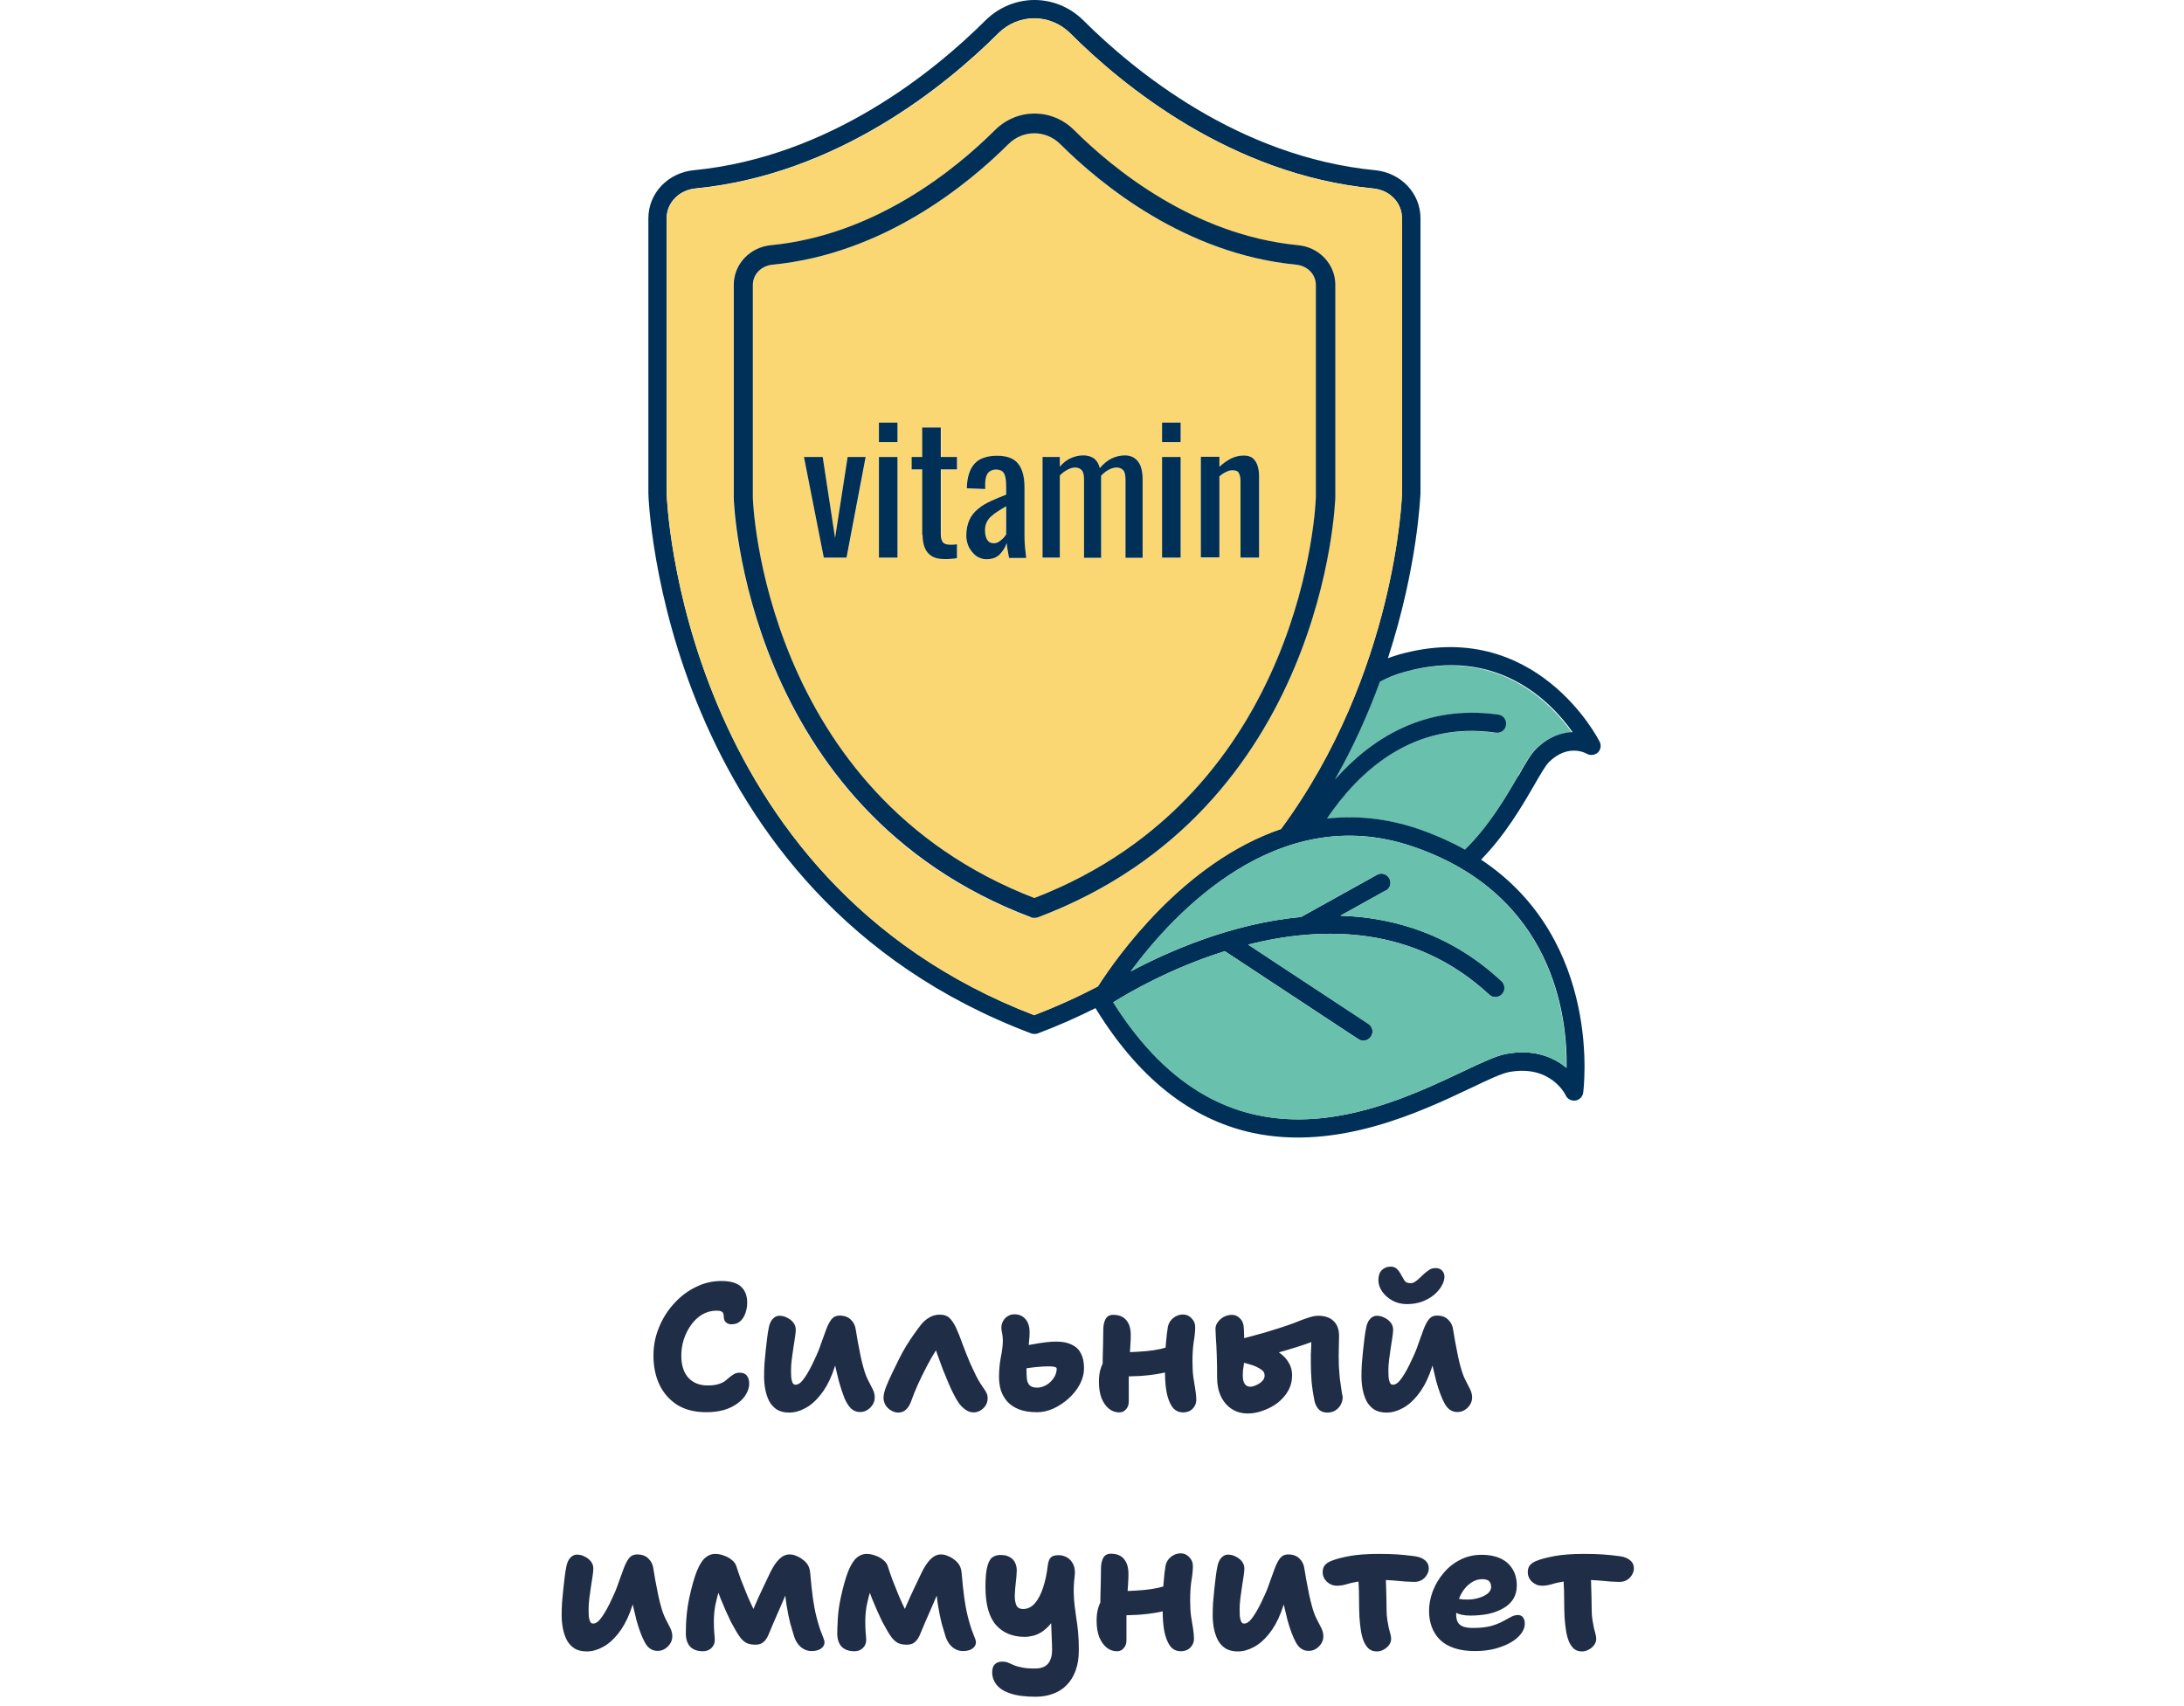
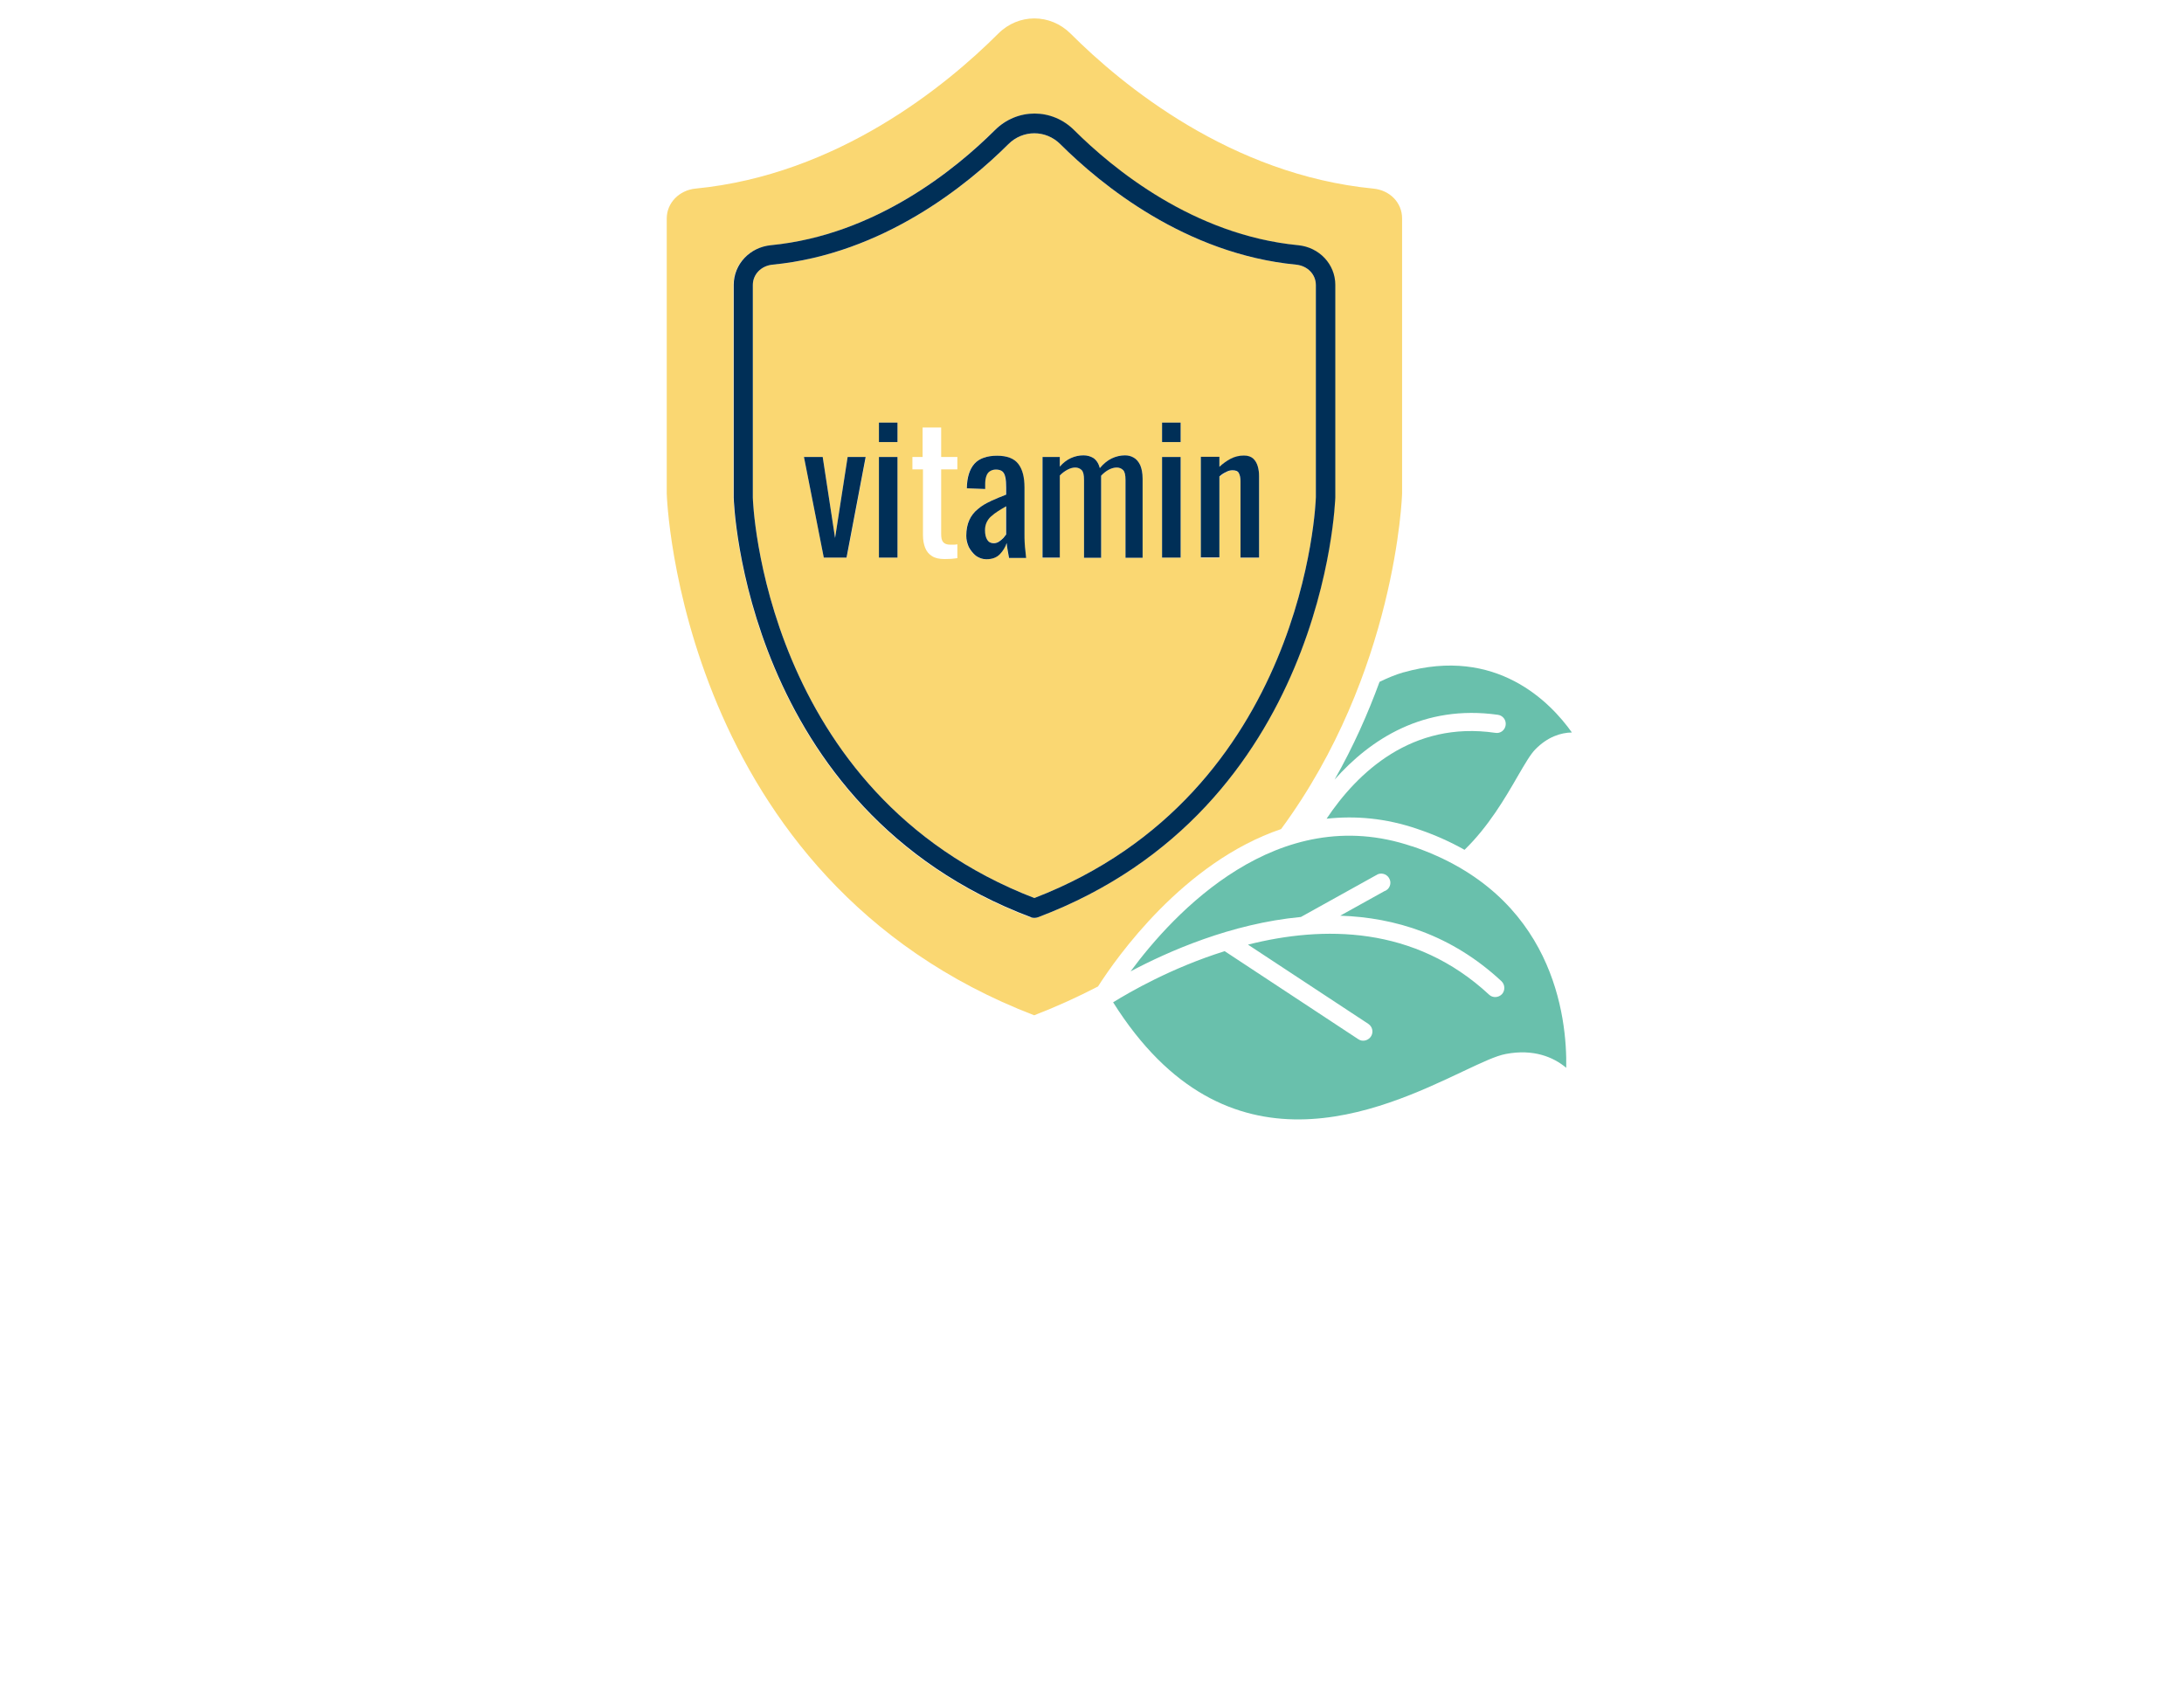
<svg xmlns="http://www.w3.org/2000/svg" width="192" height="150" viewBox="0 0 192 150" fill="none">
-   <path d="M62.087 124.16C61.084 124.16 60.236 123.947 59.543 123.52C58.86 123.083 58.337 122.491 57.975 121.744C57.623 120.997 57.447 120.144 57.447 119.184C57.447 118.32 57.607 117.499 57.927 116.72C58.247 115.931 58.684 115.232 59.239 114.624C59.793 114.005 60.428 113.52 61.143 113.168C61.857 112.805 62.615 112.624 63.415 112.624C64.225 112.624 64.807 112.795 65.159 113.136C65.511 113.467 65.687 113.931 65.687 114.528C65.687 114.859 65.633 115.168 65.527 115.456C65.431 115.744 65.281 115.979 65.079 116.16C64.876 116.341 64.62 116.432 64.311 116.432C64.161 116.432 64.033 116.4 63.927 116.336C63.82 116.272 63.74 116.187 63.687 116.08C63.644 115.963 63.623 115.84 63.623 115.712C63.623 115.605 63.607 115.52 63.575 115.456C63.543 115.381 63.484 115.328 63.399 115.296C63.313 115.253 63.18 115.232 62.999 115.232C62.54 115.232 62.119 115.344 61.735 115.568C61.361 115.792 61.036 116.096 60.759 116.48C60.492 116.853 60.279 117.275 60.119 117.744C59.969 118.213 59.895 118.693 59.895 119.184C59.895 120.027 60.103 120.677 60.519 121.136C60.935 121.584 61.5 121.808 62.215 121.808C62.588 121.808 62.897 121.771 63.143 121.696C63.388 121.621 63.585 121.531 63.735 121.424C63.884 121.307 64.017 121.195 64.135 121.088C64.263 120.981 64.391 120.891 64.519 120.816C64.657 120.731 64.823 120.688 65.015 120.688C65.313 120.688 65.527 120.773 65.655 120.944C65.793 121.115 65.863 121.349 65.863 121.648C65.863 121.947 65.777 122.245 65.607 122.544C65.447 122.843 65.201 123.115 64.871 123.36C64.551 123.605 64.156 123.803 63.687 123.952C63.217 124.091 62.684 124.16 62.087 124.16ZM69.38 124.192C68.954 124.192 68.596 124.107 68.308 123.936C68.031 123.755 67.807 123.515 67.636 123.216C67.476 122.907 67.359 122.565 67.284 122.192C67.21 121.808 67.172 121.413 67.172 121.008C67.172 120.677 67.183 120.315 67.204 119.92C67.236 119.515 67.274 119.115 67.316 118.72C67.359 118.325 67.402 117.957 67.444 117.616C67.487 117.275 67.53 117.003 67.572 116.8C67.636 116.427 67.754 116.149 67.924 115.968C68.095 115.776 68.292 115.68 68.516 115.68C68.762 115.68 68.991 115.739 69.204 115.856C69.428 115.963 69.61 116.107 69.748 116.288C69.887 116.469 69.956 116.672 69.956 116.896C69.956 117.056 69.935 117.28 69.892 117.568C69.85 117.845 69.802 118.155 69.748 118.496C69.695 118.827 69.647 119.168 69.604 119.52C69.562 119.861 69.54 120.192 69.54 120.512C69.54 120.704 69.546 120.896 69.556 121.088C69.578 121.269 69.615 121.424 69.668 121.552C69.722 121.68 69.812 121.744 69.94 121.744C70.196 121.744 70.463 121.536 70.74 121.12C71.028 120.704 71.316 120.176 71.604 119.536C71.839 119.056 72.031 118.587 72.18 118.128C72.34 117.669 72.49 117.259 72.628 116.896C72.767 116.523 72.922 116.224 73.092 116C73.274 115.776 73.508 115.664 73.796 115.664C74.234 115.664 74.57 115.787 74.804 116.032C75.05 116.267 75.194 116.565 75.236 116.928C75.29 117.205 75.348 117.552 75.412 117.968C75.487 118.384 75.567 118.795 75.652 119.2C75.738 119.595 75.812 119.904 75.876 120.128C76.004 120.619 76.148 121.019 76.308 121.328C76.468 121.637 76.607 121.909 76.724 122.144C76.842 122.379 76.9 122.619 76.9 122.864C76.9 123.088 76.842 123.296 76.724 123.488C76.607 123.68 76.447 123.84 76.244 123.968C76.052 124.085 75.839 124.144 75.604 124.144C75.295 124.144 75.028 124.037 74.804 123.824C74.591 123.611 74.399 123.301 74.228 122.896C74.068 122.491 73.908 122.005 73.748 121.44C73.652 121.045 73.556 120.645 73.46 120.24C73.375 119.835 73.295 119.435 73.22 119.04C73.156 118.645 73.098 118.277 73.044 117.936L74.18 117.76C74.127 117.92 74.052 118.149 73.956 118.448C73.871 118.747 73.759 119.093 73.62 119.488C73.482 119.883 73.332 120.309 73.172 120.768C72.884 121.515 72.532 122.144 72.116 122.656C71.711 123.168 71.268 123.552 70.788 123.808C70.319 124.064 69.85 124.192 69.38 124.192ZM78.969 124.192C78.745 124.192 78.532 124.128 78.329 124C78.127 123.883 77.967 123.728 77.849 123.536C77.732 123.333 77.673 123.12 77.673 122.896C77.673 122.651 77.743 122.341 77.881 121.968C78.031 121.584 78.212 121.173 78.425 120.736C78.639 120.288 78.852 119.851 79.065 119.424C79.247 119.061 79.444 118.704 79.657 118.352C79.881 117.989 80.105 117.648 80.329 117.328C80.564 116.997 80.777 116.709 80.969 116.464C81.172 116.208 81.412 116 81.689 115.84C81.967 115.669 82.276 115.584 82.617 115.584C82.98 115.584 83.257 115.675 83.449 115.856C83.652 116.037 83.849 116.325 84.041 116.72C84.233 117.136 84.431 117.632 84.633 118.208C84.847 118.773 85.065 119.323 85.289 119.856C85.492 120.304 85.663 120.667 85.801 120.944C85.94 121.211 86.063 121.429 86.169 121.6C86.276 121.76 86.372 121.904 86.457 122.032C86.585 122.203 86.676 122.352 86.729 122.48C86.793 122.597 86.825 122.752 86.825 122.944C86.825 123.168 86.767 123.376 86.649 123.568C86.532 123.749 86.383 123.893 86.201 124C86.02 124.117 85.817 124.176 85.593 124.176C85.359 124.176 85.135 124.107 84.921 123.968C84.708 123.829 84.511 123.643 84.329 123.408C84.159 123.173 84.004 122.912 83.865 122.624C83.737 122.389 83.588 122.075 83.417 121.68C83.247 121.275 83.071 120.848 82.889 120.4C82.719 119.941 82.559 119.504 82.409 119.088C82.26 118.672 82.148 118.331 82.073 118.064L82.841 117.952C82.681 118.133 82.479 118.416 82.233 118.8C81.988 119.184 81.732 119.632 81.465 120.144C81.199 120.656 80.943 121.179 80.697 121.712C80.463 122.235 80.265 122.725 80.105 123.184C79.988 123.515 79.833 123.765 79.641 123.936C79.46 124.107 79.236 124.192 78.969 124.192ZM91.169 124.16C90.529 124.16 89.996 124.075 89.569 123.904C89.143 123.733 88.801 123.504 88.545 123.216C88.289 122.917 88.103 122.587 87.985 122.224C87.879 121.851 87.825 121.461 87.825 121.056C87.825 120.469 87.879 119.893 87.985 119.328C88.103 118.763 88.161 118.272 88.161 117.856C88.161 117.6 88.14 117.387 88.097 117.216C88.055 117.035 88.033 116.875 88.033 116.736C88.033 116.523 88.081 116.331 88.177 116.16C88.273 115.979 88.407 115.835 88.577 115.728C88.748 115.611 88.951 115.552 89.185 115.552C89.58 115.552 89.9 115.691 90.145 115.968C90.391 116.245 90.513 116.635 90.513 117.136C90.513 117.381 90.497 117.653 90.465 117.952C90.444 118.251 90.412 118.555 90.369 118.864C90.337 119.173 90.305 119.467 90.273 119.744C90.252 120.011 90.241 120.251 90.241 120.464C90.241 120.709 90.252 120.955 90.273 121.2C90.295 121.435 90.369 121.627 90.497 121.776C90.636 121.925 90.865 122 91.185 122C91.377 122 91.575 121.957 91.777 121.872C91.98 121.787 92.161 121.669 92.321 121.52C92.492 121.36 92.631 121.179 92.737 120.976C92.844 120.773 92.897 120.555 92.897 120.32C92.897 120.256 92.833 120.208 92.705 120.176C92.577 120.144 92.401 120.128 92.177 120.128C91.9 120.128 91.591 120.144 91.249 120.176C90.908 120.208 90.593 120.245 90.305 120.288C90.017 120.331 89.793 120.357 89.633 120.368C89.431 120.368 89.228 120.341 89.025 120.288C88.833 120.235 88.673 120.139 88.545 120C88.428 119.861 88.369 119.68 88.369 119.456C88.369 119.157 88.455 118.955 88.625 118.848C88.796 118.731 89.025 118.624 89.313 118.528C89.463 118.475 89.676 118.416 89.953 118.352C90.231 118.288 90.54 118.229 90.881 118.176C91.223 118.112 91.564 118.059 91.905 118.016C92.257 117.973 92.577 117.952 92.865 117.952C93.409 117.952 93.863 118.043 94.225 118.224C94.588 118.395 94.855 118.651 95.025 118.992C95.207 119.333 95.297 119.76 95.297 120.272C95.297 120.763 95.175 121.243 94.929 121.712C94.684 122.171 94.353 122.587 93.937 122.96C93.532 123.323 93.089 123.616 92.609 123.84C92.129 124.053 91.649 124.16 91.169 124.16ZM98.4 124.176C98.048 124.176 97.739 124.064 97.472 123.84C97.205 123.616 96.992 123.307 96.832 122.912C96.683 122.507 96.608 122.032 96.608 121.488C96.608 121.051 96.656 120.677 96.752 120.368C96.848 120.048 96.971 119.792 97.12 119.6C97.269 119.397 97.413 119.243 97.552 119.136C97.659 119.051 97.787 118.992 97.936 118.96C98.085 118.917 98.245 118.896 98.416 118.896C99.195 118.896 100 118.859 100.832 118.784C101.664 118.709 102.421 118.539 103.104 118.272L103.856 120.192C103.323 120.427 102.741 120.608 102.112 120.736C101.493 120.853 100.853 120.933 100.192 120.976C99.541 121.008 98.907 121.024 98.288 121.024L96.928 120.592C96.939 120.176 96.944 119.755 96.944 119.328C96.955 118.891 96.965 118.469 96.976 118.064C96.987 117.648 96.992 117.259 96.992 116.896C96.992 116.544 97.056 116.24 97.184 115.984C97.323 115.728 97.547 115.6 97.856 115.6C98.379 115.6 98.768 115.76 99.024 116.08C99.28 116.389 99.408 116.821 99.408 117.376C99.408 117.632 99.397 117.92 99.376 118.24C99.355 118.549 99.333 118.869 99.312 119.2C99.301 119.531 99.285 119.845 99.264 120.144C99.243 120.432 99.232 120.677 99.232 120.88C99.232 121.253 99.232 121.627 99.232 122C99.232 122.363 99.232 122.773 99.232 123.232C99.232 123.499 99.152 123.723 98.992 123.904C98.843 124.085 98.645 124.176 98.4 124.176ZM104.016 124.176C103.611 124.176 103.291 124.016 103.056 123.696C102.832 123.376 102.667 122.949 102.56 122.416C102.464 121.883 102.416 121.291 102.416 120.64C102.416 119.616 102.443 118.784 102.496 118.144C102.549 117.504 102.608 117.003 102.672 116.64C102.736 116.331 102.896 116.075 103.152 115.872C103.408 115.669 103.691 115.568 104 115.568C104.299 115.568 104.549 115.68 104.752 115.904C104.965 116.117 105.072 116.368 105.072 116.656C105.072 117.04 105.029 117.477 104.944 117.968C104.869 118.448 104.832 119.029 104.832 119.712C104.832 120.235 104.859 120.699 104.912 121.104C104.976 121.509 105.035 121.872 105.088 122.192C105.141 122.501 105.168 122.8 105.168 123.088C105.168 123.376 105.061 123.632 104.848 123.856C104.635 124.069 104.357 124.176 104.016 124.176ZM109.703 124.272C109.159 124.272 108.685 124.139 108.279 123.872C107.874 123.605 107.559 123.237 107.335 122.768C107.111 122.288 106.999 121.744 106.999 121.136C106.999 120.4 106.989 119.728 106.967 119.12C106.946 118.501 106.919 117.989 106.887 117.584C106.866 117.168 106.855 116.912 106.855 116.816C106.855 116.613 106.925 116.421 107.063 116.24C107.202 116.048 107.378 115.893 107.591 115.776C107.815 115.659 108.055 115.6 108.311 115.6C108.578 115.6 108.813 115.707 109.015 115.92C109.229 116.123 109.341 116.427 109.351 116.832C109.373 117.163 109.378 117.589 109.367 118.112C109.367 118.635 109.367 119.195 109.367 119.792C109.367 119.845 109.357 119.936 109.335 120.064C109.314 120.192 109.293 120.336 109.271 120.496C109.261 120.645 109.255 120.795 109.255 120.944C109.255 121.264 109.314 121.509 109.431 121.68C109.549 121.84 109.709 121.92 109.911 121.92C110.029 121.92 110.157 121.893 110.295 121.84C110.445 121.787 110.583 121.717 110.711 121.632C110.85 121.547 110.962 121.445 111.047 121.328C111.133 121.2 111.175 121.072 111.175 120.944C111.175 120.741 111.101 120.581 110.951 120.464C110.802 120.347 110.621 120.24 110.407 120.144C110.301 120.091 110.119 120.027 109.863 119.952C109.607 119.877 109.351 119.808 109.095 119.744C108.85 119.68 108.669 119.637 108.551 119.616L108.599 117.84C108.973 117.744 109.378 117.643 109.815 117.536C110.253 117.419 110.701 117.296 111.159 117.168C111.629 117.029 112.077 116.891 112.503 116.752C113.005 116.592 113.463 116.432 113.879 116.272C114.295 116.101 114.669 115.963 114.999 115.856C115.341 115.739 115.634 115.68 115.879 115.68C116.466 115.68 116.919 115.835 117.239 116.144C117.559 116.453 117.719 116.885 117.719 117.44C117.719 117.685 117.714 117.952 117.703 118.24C117.693 118.528 117.687 118.843 117.687 119.184C117.687 119.461 117.693 119.771 117.703 120.112C117.725 120.453 117.751 120.805 117.783 121.168C117.826 121.52 117.874 121.861 117.927 122.192C117.949 122.341 117.97 122.475 117.991 122.592C118.023 122.699 118.039 122.784 118.039 122.848C118.039 123.072 117.981 123.291 117.863 123.504C117.757 123.707 117.602 123.872 117.399 124C117.197 124.128 116.962 124.192 116.695 124.192C116.365 124.192 116.109 124.096 115.927 123.904C115.757 123.712 115.639 123.488 115.575 123.232C115.447 122.613 115.357 122.021 115.303 121.456C115.261 120.88 115.239 120.336 115.239 119.824C115.239 119.589 115.239 119.349 115.239 119.104C115.25 118.859 115.261 118.624 115.271 118.4C115.282 118.176 115.287 117.979 115.287 117.808C115.298 117.627 115.303 117.488 115.303 117.392L115.847 117.744C115.698 117.829 115.447 117.936 115.095 118.064C114.743 118.192 114.327 118.331 113.847 118.48C113.378 118.629 112.871 118.779 112.327 118.928C111.783 119.067 111.239 119.195 110.695 119.312C110.162 119.429 109.661 119.52 109.191 119.584L109.255 118.128C109.362 118.107 109.495 118.091 109.655 118.08C109.815 118.069 110.013 118.064 110.247 118.064C110.375 118.064 110.573 118.101 110.839 118.176C111.106 118.24 111.394 118.341 111.703 118.48C112.013 118.619 112.311 118.8 112.599 119.024C112.887 119.237 113.122 119.504 113.303 119.824C113.495 120.144 113.591 120.507 113.591 120.912C113.591 121.413 113.474 121.872 113.239 122.288C113.005 122.693 112.695 123.045 112.311 123.344C111.927 123.632 111.506 123.856 111.047 124.016C110.589 124.187 110.141 124.272 109.703 124.272ZM123.688 114.656C123.208 114.656 122.776 114.549 122.392 114.336C122.019 114.123 121.72 113.856 121.496 113.536C121.283 113.205 121.176 112.88 121.176 112.56C121.176 112.165 121.277 111.867 121.48 111.664C121.693 111.461 121.955 111.36 122.264 111.36C122.477 111.36 122.653 111.424 122.792 111.552C122.931 111.68 123.059 111.856 123.176 112.08C123.272 112.251 123.368 112.416 123.464 112.576C123.56 112.736 123.741 112.816 124.008 112.816C124.147 112.816 124.269 112.779 124.376 112.704C124.493 112.629 124.611 112.539 124.728 112.432C124.845 112.315 124.957 112.208 125.064 112.112C125.245 111.941 125.421 111.797 125.592 111.68C125.763 111.552 125.965 111.488 126.2 111.488C126.456 111.488 126.648 111.563 126.776 111.712C126.915 111.851 126.984 112.032 126.984 112.256C126.984 112.501 126.904 112.763 126.744 113.04C126.595 113.317 126.376 113.579 126.088 113.824C125.8 114.069 125.448 114.272 125.032 114.432C124.627 114.581 124.179 114.656 123.688 114.656ZM121.896 124.192C121.469 124.192 121.112 124.107 120.824 123.936C120.547 123.755 120.323 123.515 120.152 123.216C119.992 122.907 119.875 122.565 119.8 122.192C119.725 121.808 119.688 121.413 119.688 121.008C119.688 120.677 119.699 120.315 119.72 119.92C119.752 119.515 119.789 119.115 119.832 118.72C119.875 118.325 119.917 117.957 119.96 117.616C120.003 117.275 120.045 117.003 120.088 116.8C120.152 116.427 120.269 116.149 120.44 115.968C120.611 115.776 120.808 115.68 121.032 115.68C121.277 115.68 121.507 115.739 121.72 115.856C121.944 115.963 122.125 116.107 122.264 116.288C122.403 116.469 122.472 116.672 122.472 116.896C122.472 117.056 122.451 117.28 122.408 117.568C122.365 117.845 122.317 118.155 122.264 118.496C122.211 118.827 122.163 119.168 122.12 119.52C122.077 119.861 122.056 120.192 122.056 120.512C122.056 120.704 122.061 120.896 122.072 121.088C122.093 121.269 122.131 121.424 122.184 121.552C122.237 121.68 122.328 121.744 122.456 121.744C122.712 121.744 122.979 121.536 123.256 121.12C123.544 120.704 123.832 120.176 124.12 119.536C124.355 119.056 124.547 118.587 124.696 118.128C124.856 117.669 125.005 117.259 125.144 116.896C125.283 116.523 125.437 116.224 125.608 116C125.789 115.776 126.024 115.664 126.312 115.664C126.749 115.664 127.085 115.787 127.32 116.032C127.565 116.267 127.709 116.565 127.752 116.928C127.805 117.205 127.864 117.552 127.928 117.968C128.003 118.384 128.083 118.795 128.168 119.2C128.253 119.595 128.328 119.904 128.392 120.128C128.52 120.619 128.664 121.019 128.824 121.328C128.984 121.637 129.123 121.909 129.24 122.144C129.357 122.379 129.416 122.619 129.416 122.864C129.416 123.088 129.357 123.296 129.24 123.488C129.123 123.68 128.963 123.84 128.76 123.968C128.568 124.085 128.355 124.144 128.12 124.144C127.651 124.144 127.283 123.904 127.016 123.424C126.749 122.944 126.499 122.283 126.264 121.44C126.168 121.045 126.072 120.645 125.976 120.24C125.891 119.835 125.811 119.435 125.736 119.04C125.672 118.645 125.613 118.277 125.56 117.936L126.696 117.76C126.621 118.005 126.493 118.4 126.312 118.944C126.141 119.477 125.933 120.085 125.688 120.768C125.4 121.515 125.048 122.144 124.632 122.656C124.227 123.168 123.784 123.552 123.304 123.808C122.835 124.064 122.365 124.192 121.896 124.192ZM51.584 145.192C51.157 145.192 50.8 145.107 50.512 144.936C50.234 144.755 50.01 144.515 49.84 144.216C49.68 143.907 49.562 143.565 49.488 143.192C49.413 142.808 49.376 142.413 49.376 142.008C49.376 141.677 49.386 141.315 49.408 140.92C49.44 140.515 49.477 140.115 49.52 139.72C49.562 139.325 49.605 138.957 49.648 138.616C49.69 138.275 49.733 138.003 49.776 137.8C49.84 137.427 49.957 137.149 50.128 136.968C50.298 136.776 50.496 136.68 50.72 136.68C50.965 136.68 51.194 136.739 51.408 136.856C51.632 136.963 51.813 137.107 51.952 137.288C52.09 137.469 52.16 137.672 52.16 137.896C52.16 138.056 52.138 138.28 52.096 138.568C52.053 138.845 52.005 139.155 51.952 139.496C51.898 139.827 51.85 140.168 51.808 140.52C51.765 140.861 51.744 141.192 51.744 141.512C51.744 141.704 51.749 141.896 51.76 142.088C51.781 142.269 51.818 142.424 51.872 142.552C51.925 142.68 52.016 142.744 52.144 142.744C52.4 142.744 52.666 142.536 52.944 142.12C53.232 141.704 53.52 141.176 53.808 140.536C54.042 140.056 54.234 139.587 54.384 139.128C54.544 138.669 54.693 138.259 54.832 137.896C54.97 137.523 55.125 137.224 55.296 137C55.477 136.776 55.712 136.664 56 136.664C56.437 136.664 56.773 136.787 57.008 137.032C57.253 137.267 57.397 137.565 57.44 137.928C57.493 138.205 57.552 138.552 57.616 138.968C57.69 139.384 57.77 139.795 57.856 140.2C57.941 140.595 58.016 140.904 58.08 141.128C58.208 141.619 58.352 142.019 58.512 142.328C58.672 142.637 58.81 142.909 58.928 143.144C59.045 143.379 59.104 143.619 59.104 143.864C59.104 144.088 59.045 144.296 58.928 144.488C58.81 144.68 58.65 144.84 58.448 144.968C58.256 145.085 58.042 145.144 57.808 145.144C57.338 145.144 56.97 144.904 56.704 144.424C56.437 143.944 56.186 143.283 55.952 142.44C55.856 142.045 55.76 141.645 55.664 141.24C55.578 140.835 55.498 140.435 55.424 140.04C55.36 139.645 55.301 139.277 55.248 138.936L56.384 138.76C56.309 139.005 56.181 139.4 56 139.944C55.829 140.477 55.621 141.085 55.376 141.768C55.088 142.515 54.736 143.144 54.32 143.656C53.914 144.168 53.472 144.552 52.992 144.808C52.522 145.064 52.053 145.192 51.584 145.192ZM61.797 145.176C61.317 145.176 60.944 145.043 60.677 144.776C60.421 144.499 60.293 144.109 60.293 143.608C60.293 143.416 60.298 143.16 60.309 142.84C60.32 142.52 60.346 142.163 60.389 141.768C60.432 141.373 60.496 140.968 60.581 140.552C60.805 139.517 61.029 138.717 61.253 138.152C61.488 137.576 61.738 137.176 62.005 136.952C62.272 136.728 62.56 136.616 62.869 136.616C63.114 136.616 63.365 136.664 63.621 136.76C63.888 136.845 64.122 136.973 64.325 137.144C64.538 137.304 64.677 137.496 64.741 137.72C64.837 138.029 64.97 138.419 65.141 138.888C65.322 139.347 65.514 139.827 65.717 140.328C65.93 140.819 66.144 141.277 66.357 141.704C66.581 142.131 66.784 142.461 66.965 142.696L65.669 142.856C65.904 142.269 66.133 141.709 66.357 141.176C66.592 140.632 66.826 140.115 67.061 139.624C67.296 139.123 67.52 138.653 67.733 138.216C67.978 137.715 68.24 137.331 68.517 137.064C68.794 136.797 69.093 136.664 69.413 136.664C69.605 136.664 69.802 136.707 70.005 136.792C70.218 136.877 70.389 136.973 70.517 137.08C70.741 137.229 70.912 137.405 71.029 137.608C71.146 137.8 71.216 138.067 71.237 138.408C71.301 139.176 71.376 139.869 71.461 140.488C71.546 141.107 71.648 141.645 71.765 142.104C71.925 142.744 72.085 143.256 72.245 143.64C72.405 144.024 72.485 144.269 72.485 144.376C72.485 144.611 72.378 144.803 72.165 144.952C71.962 145.091 71.685 145.16 71.333 145.16C71.002 145.16 70.698 145.048 70.421 144.824C70.154 144.6 69.957 144.301 69.829 143.928C69.722 143.587 69.605 143.192 69.477 142.744C69.36 142.296 69.253 141.773 69.157 141.176C69.061 140.568 68.986 139.875 68.933 139.096L69.653 138.92C69.482 139.293 69.301 139.693 69.109 140.12C68.928 140.547 68.741 140.979 68.549 141.416C68.357 141.843 68.176 142.259 68.005 142.664C67.834 143.069 67.68 143.437 67.541 143.768C67.424 144.035 67.274 144.243 67.093 144.392C66.922 144.531 66.693 144.6 66.405 144.6C66.085 144.6 65.818 144.547 65.605 144.44C65.402 144.323 65.221 144.157 65.061 143.944C64.901 143.731 64.741 143.475 64.581 143.176C64.496 143.037 64.384 142.835 64.245 142.568C64.117 142.291 63.973 141.981 63.813 141.64C63.664 141.288 63.514 140.936 63.365 140.584C63.226 140.232 63.109 139.907 63.013 139.608C62.917 139.299 62.858 139.048 62.837 138.856L63.669 138.808C63.52 139.064 63.376 139.395 63.237 139.8C63.098 140.205 62.981 140.648 62.885 141.128C62.8 141.597 62.757 142.072 62.757 142.552C62.757 142.904 62.768 143.229 62.789 143.528C62.821 143.816 62.837 144.04 62.837 144.2C62.837 144.477 62.736 144.712 62.533 144.904C62.341 145.085 62.096 145.176 61.797 145.176ZM75.109 145.176C74.629 145.176 74.256 145.043 73.989 144.776C73.733 144.499 73.605 144.109 73.605 143.608C73.605 143.32 73.621 142.893 73.653 142.328C73.685 141.763 73.765 141.171 73.893 140.552C74.117 139.517 74.341 138.717 74.565 138.152C74.8 137.576 75.051 137.176 75.317 136.952C75.584 136.728 75.872 136.616 76.181 136.616C76.427 136.616 76.677 136.664 76.933 136.76C77.2 136.845 77.435 136.973 77.637 137.144C77.851 137.304 77.989 137.496 78.053 137.72C78.149 138.029 78.283 138.419 78.453 138.888C78.635 139.347 78.827 139.827 79.029 140.328C79.243 140.819 79.456 141.277 79.669 141.704C79.893 142.131 80.096 142.461 80.277 142.696L78.981 142.856C79.216 142.269 79.445 141.709 79.669 141.176C79.904 140.632 80.139 140.115 80.373 139.624C80.608 139.123 80.832 138.653 81.045 138.216C81.291 137.715 81.552 137.331 81.829 137.064C82.107 136.797 82.405 136.664 82.725 136.664C82.917 136.664 83.115 136.707 83.317 136.792C83.531 136.877 83.701 136.973 83.829 137.08C84.053 137.229 84.224 137.405 84.341 137.608C84.459 137.8 84.528 138.067 84.549 138.408C84.613 139.176 84.688 139.869 84.773 140.488C84.859 141.107 84.96 141.645 85.077 142.104C85.237 142.744 85.397 143.256 85.557 143.64C85.717 144.024 85.797 144.269 85.797 144.376C85.797 144.611 85.691 144.803 85.477 144.952C85.275 145.091 84.997 145.16 84.645 145.16C84.315 145.16 84.011 145.048 83.733 144.824C83.467 144.6 83.269 144.301 83.141 143.928C83.035 143.587 82.917 143.192 82.789 142.744C82.672 142.296 82.565 141.773 82.469 141.176C82.373 140.568 82.299 139.875 82.245 139.096L82.965 138.92C82.795 139.293 82.613 139.693 82.421 140.12C82.24 140.547 82.053 140.979 81.861 141.416C81.669 141.843 81.488 142.259 81.317 142.664C81.147 143.069 80.992 143.437 80.853 143.768C80.736 144.035 80.587 144.243 80.405 144.392C80.235 144.531 80.005 144.6 79.717 144.6C79.397 144.6 79.131 144.547 78.917 144.44C78.715 144.323 78.533 144.157 78.373 143.944C78.213 143.731 78.053 143.475 77.893 143.176C77.808 143.037 77.696 142.835 77.557 142.568C77.429 142.291 77.285 141.981 77.125 141.64C76.976 141.288 76.827 140.936 76.677 140.584C76.539 140.232 76.421 139.907 76.325 139.608C76.229 139.299 76.171 139.048 76.149 138.856L76.981 138.808C76.832 139.064 76.688 139.395 76.549 139.8C76.411 140.205 76.293 140.648 76.197 141.128C76.112 141.597 76.069 142.072 76.069 142.552C76.069 142.904 76.08 143.229 76.101 143.528C76.133 143.816 76.149 144.04 76.149 144.2C76.149 144.477 76.048 144.712 75.845 144.904C75.653 145.085 75.408 145.176 75.109 145.176ZM91.05 149.176C90.132 149.176 89.391 149.08 88.826 148.888C88.271 148.707 87.866 148.451 87.61 148.12C87.354 147.8 87.226 147.432 87.226 147.016C87.226 146.717 87.3 146.488 87.45 146.328C87.61 146.168 87.834 146.088 88.122 146.088C88.303 146.088 88.463 146.115 88.602 146.168C88.751 146.232 88.922 146.307 89.114 146.392C89.306 146.477 89.546 146.547 89.834 146.6C90.122 146.664 90.5 146.696 90.97 146.696C91.343 146.696 91.636 146.632 91.85 146.504C92.074 146.376 92.234 146.189 92.33 145.944C92.436 145.709 92.49 145.421 92.49 145.08C92.49 144.685 92.479 144.333 92.458 144.024C92.447 143.704 92.436 143.389 92.426 143.08C92.415 142.771 92.399 142.445 92.378 142.104C92.367 141.763 92.362 141.379 92.362 140.952L93.114 141.512C92.89 142.003 92.65 142.408 92.394 142.728C92.138 143.037 91.876 143.283 91.61 143.464C91.343 143.635 91.076 143.752 90.81 143.816C90.554 143.88 90.314 143.912 90.09 143.912C89.023 143.912 88.18 143.565 87.562 142.872C86.943 142.168 86.634 141.048 86.634 139.512C86.634 138.723 86.687 138.131 86.794 137.736C86.9 137.331 87.05 137.059 87.242 136.92C87.444 136.781 87.679 136.712 87.946 136.712C88.298 136.712 88.575 136.776 88.778 136.904C88.991 137.021 89.146 137.187 89.242 137.4C89.338 137.603 89.386 137.832 89.386 138.088C89.375 138.451 89.343 138.829 89.29 139.224C89.247 139.608 89.22 139.971 89.21 140.312C89.21 140.653 89.258 140.931 89.354 141.144C89.46 141.357 89.658 141.464 89.946 141.464C90.34 141.464 90.687 141.293 90.986 140.952C91.284 140.6 91.524 140.136 91.706 139.56C91.898 138.973 92.031 138.344 92.106 137.672C92.148 137.331 92.234 137.091 92.362 136.952C92.5 136.803 92.73 136.728 93.05 136.728C93.327 136.728 93.583 136.797 93.818 136.936C94.052 137.075 94.234 137.283 94.362 137.56C94.49 137.827 94.527 138.173 94.474 138.6C94.41 139.133 94.383 139.608 94.394 140.024C94.404 140.429 94.431 140.813 94.474 141.176C94.516 141.528 94.564 141.891 94.618 142.264C94.682 142.627 94.735 143.037 94.778 143.496C94.82 143.944 94.842 144.472 94.842 145.08C94.842 145.773 94.746 146.376 94.554 146.888C94.362 147.411 94.095 147.837 93.754 148.168C93.423 148.509 93.023 148.76 92.554 148.92C92.095 149.091 91.594 149.176 91.05 149.176ZM98.197 145.176C97.845 145.176 97.536 145.064 97.269 144.84C97.002 144.616 96.789 144.307 96.629 143.912C96.48 143.507 96.405 143.032 96.405 142.488C96.405 142.051 96.453 141.677 96.549 141.368C96.645 141.048 96.768 140.792 96.917 140.6C97.066 140.397 97.21 140.243 97.349 140.136C97.456 140.051 97.584 139.992 97.733 139.96C97.882 139.917 98.042 139.896 98.213 139.896C98.992 139.896 99.797 139.859 100.629 139.784C101.461 139.709 102.218 139.539 102.901 139.272L103.653 141.192C103.12 141.427 102.538 141.608 101.909 141.736C101.29 141.853 100.65 141.933 99.989 141.976C99.338 142.008 98.704 142.024 98.085 142.024L96.725 141.592C96.736 141.176 96.741 140.755 96.741 140.328C96.752 139.891 96.762 139.469 96.773 139.064C96.784 138.648 96.789 138.259 96.789 137.896C96.789 137.544 96.853 137.24 96.981 136.984C97.12 136.728 97.344 136.6 97.653 136.6C98.176 136.6 98.565 136.76 98.821 137.08C99.077 137.389 99.205 137.821 99.205 138.376C99.205 138.632 99.194 138.92 99.173 139.24C99.152 139.549 99.13 139.869 99.109 140.2C99.098 140.531 99.082 140.845 99.061 141.144C99.04 141.432 99.029 141.677 99.029 141.88C99.029 142.253 99.029 142.627 99.029 143C99.029 143.363 99.029 143.773 99.029 144.232C99.029 144.499 98.949 144.723 98.789 144.904C98.64 145.085 98.442 145.176 98.197 145.176ZM103.813 145.176C103.408 145.176 103.088 145.016 102.853 144.696C102.629 144.376 102.464 143.949 102.357 143.416C102.261 142.883 102.213 142.291 102.213 141.64C102.213 140.616 102.24 139.784 102.293 139.144C102.346 138.504 102.405 138.003 102.469 137.64C102.533 137.331 102.693 137.075 102.949 136.872C103.205 136.669 103.488 136.568 103.797 136.568C104.096 136.568 104.346 136.68 104.549 136.904C104.762 137.117 104.869 137.368 104.869 137.656C104.869 138.04 104.826 138.477 104.741 138.968C104.666 139.448 104.629 140.029 104.629 140.712C104.629 141.235 104.656 141.699 104.709 142.104C104.773 142.509 104.832 142.872 104.885 143.192C104.938 143.501 104.965 143.8 104.965 144.088C104.965 144.376 104.858 144.632 104.645 144.856C104.432 145.069 104.154 145.176 103.813 145.176ZM108.818 145.192C108.391 145.192 108.034 145.107 107.746 144.936C107.469 144.755 107.245 144.515 107.074 144.216C106.914 143.907 106.797 143.565 106.722 143.192C106.647 142.808 106.61 142.413 106.61 142.008C106.61 141.677 106.621 141.315 106.642 140.92C106.674 140.515 106.711 140.115 106.754 139.72C106.797 139.325 106.839 138.957 106.882 138.616C106.925 138.275 106.967 138.003 107.01 137.8C107.074 137.427 107.191 137.149 107.362 136.968C107.533 136.776 107.73 136.68 107.954 136.68C108.199 136.68 108.429 136.739 108.642 136.856C108.866 136.963 109.047 137.107 109.186 137.288C109.325 137.469 109.394 137.672 109.394 137.896C109.394 138.056 109.373 138.28 109.33 138.568C109.287 138.845 109.239 139.155 109.186 139.496C109.133 139.827 109.085 140.168 109.042 140.52C108.999 140.861 108.978 141.192 108.978 141.512C108.978 141.704 108.983 141.896 108.994 142.088C109.015 142.269 109.053 142.424 109.106 142.552C109.159 142.68 109.25 142.744 109.378 142.744C109.634 142.744 109.901 142.536 110.178 142.12C110.466 141.704 110.754 141.176 111.042 140.536C111.277 140.056 111.469 139.587 111.618 139.128C111.778 138.669 111.927 138.259 112.066 137.896C112.205 137.523 112.359 137.224 112.53 137C112.711 136.776 112.946 136.664 113.234 136.664C113.671 136.664 114.007 136.787 114.242 137.032C114.487 137.267 114.631 137.565 114.674 137.928C114.727 138.205 114.786 138.552 114.85 138.968C114.925 139.384 115.005 139.795 115.09 140.2C115.175 140.595 115.25 140.904 115.314 141.128C115.442 141.619 115.586 142.019 115.746 142.328C115.906 142.637 116.045 142.909 116.162 143.144C116.279 143.379 116.338 143.619 116.338 143.864C116.338 144.088 116.279 144.296 116.162 144.488C116.045 144.68 115.885 144.84 115.682 144.968C115.49 145.085 115.277 145.144 115.042 145.144C114.573 145.144 114.205 144.904 113.938 144.424C113.671 143.944 113.421 143.283 113.186 142.44C113.09 142.045 112.994 141.645 112.898 141.24C112.813 140.835 112.733 140.435 112.658 140.04C112.594 139.645 112.535 139.277 112.482 138.936L113.618 138.76C113.543 139.005 113.415 139.4 113.234 139.944C113.063 140.477 112.855 141.085 112.61 141.768C112.322 142.515 111.97 143.144 111.554 143.656C111.149 144.168 110.706 144.552 110.226 144.808C109.757 145.064 109.287 145.192 108.818 145.192ZM117.527 139.416C117.197 139.416 116.903 139.299 116.647 139.064C116.402 138.829 116.279 138.547 116.279 138.216C116.279 137.971 116.343 137.768 116.471 137.608C116.61 137.448 116.807 137.32 117.063 137.224C117.426 137.075 117.949 136.936 118.631 136.808C119.325 136.68 120.194 136.616 121.239 136.616C121.837 136.616 122.375 136.632 122.855 136.664C123.335 136.696 123.847 136.749 124.391 136.824C124.765 136.877 125.058 136.995 125.271 137.176C125.495 137.357 125.607 137.597 125.607 137.896C125.607 138.088 125.549 138.28 125.431 138.472C125.325 138.653 125.175 138.803 124.983 138.92C124.791 139.027 124.573 139.08 124.327 139.08C124.146 139.08 123.885 139.069 123.543 139.048C123.213 139.016 122.85 138.984 122.455 138.952C122.061 138.92 121.671 138.904 121.287 138.904C120.562 138.904 119.97 138.947 119.511 139.032C119.053 139.107 118.674 139.192 118.375 139.288C118.077 139.373 117.794 139.416 117.527 139.416ZM121.047 145.192C120.781 145.192 120.562 145.128 120.391 145C120.231 144.883 120.082 144.691 119.943 144.424C119.826 144.179 119.73 143.859 119.655 143.464C119.591 143.069 119.543 142.643 119.511 142.184C119.49 141.725 119.479 141.277 119.479 140.84C119.479 140.147 119.463 139.565 119.431 139.096C119.399 138.616 119.383 138.227 119.383 137.928L121.799 137.8C121.799 137.875 121.805 138.045 121.815 138.312C121.826 138.579 121.837 138.893 121.847 139.256C121.858 139.619 121.869 139.997 121.879 140.392C121.89 140.776 121.895 141.128 121.895 141.448C121.895 141.811 121.917 142.131 121.959 142.408C122.002 142.675 122.045 142.909 122.087 143.112C122.141 143.315 122.189 143.496 122.231 143.656C122.274 143.805 122.295 143.949 122.295 144.088C122.295 144.301 122.226 144.493 122.087 144.664C121.959 144.824 121.799 144.952 121.607 145.048C121.426 145.144 121.239 145.192 121.047 145.192ZM129.664 145.16C128.97 145.16 128.368 145.075 127.856 144.904C127.344 144.733 126.922 144.488 126.592 144.168C126.272 143.848 126.032 143.475 125.872 143.048C125.712 142.621 125.632 142.152 125.632 141.64C125.632 141.064 125.738 140.488 125.952 139.912C126.176 139.325 126.49 138.792 126.896 138.312C127.301 137.821 127.786 137.432 128.352 137.144C128.928 136.845 129.568 136.696 130.272 136.696C130.88 136.696 131.413 136.797 131.872 137C132.33 137.203 132.688 137.507 132.944 137.912C133.21 138.317 133.344 138.819 133.344 139.416C133.344 139.864 133.237 140.259 133.024 140.6C132.81 140.931 132.512 141.203 132.128 141.416C131.754 141.629 131.322 141.789 130.832 141.896C130.341 141.992 129.813 142.04 129.248 142.04C128.672 142.04 128.229 141.939 127.92 141.736C127.61 141.523 127.456 141.277 127.456 141C127.456 140.851 127.488 140.739 127.552 140.664C127.626 140.579 127.749 140.536 127.92 140.536C128.037 140.536 128.176 140.552 128.336 140.584C128.496 140.616 128.714 140.632 128.992 140.632C129.344 140.632 129.68 140.584 130 140.488C130.32 140.392 130.581 140.264 130.784 140.104C130.986 139.933 131.088 139.747 131.088 139.544C131.088 139.309 131.029 139.133 130.912 139.016C130.794 138.899 130.592 138.84 130.304 138.84C129.973 138.84 129.669 138.931 129.392 139.112C129.114 139.283 128.869 139.517 128.656 139.816C128.453 140.104 128.293 140.435 128.176 140.808C128.069 141.181 128.016 141.565 128.016 141.96C128.016 142.205 128.058 142.419 128.144 142.6C128.24 142.781 128.394 142.915 128.608 143C128.832 143.085 129.125 143.128 129.488 143.128C130.106 143.128 130.624 143.075 131.04 142.968C131.456 142.851 131.802 142.717 132.08 142.568C132.368 142.419 132.613 142.285 132.816 142.168C133.029 142.051 133.237 141.992 133.44 141.992C133.642 141.992 133.792 142.061 133.888 142.2C133.994 142.328 134.048 142.52 134.048 142.776C134.048 143.053 133.941 143.336 133.728 143.624C133.514 143.912 133.216 144.168 132.832 144.392C132.448 144.616 131.984 144.803 131.44 144.952C130.906 145.091 130.314 145.16 129.664 145.16ZM135.559 139.416C135.228 139.416 134.935 139.299 134.679 139.064C134.433 138.829 134.311 138.547 134.311 138.216C134.311 137.971 134.375 137.768 134.503 137.608C134.641 137.448 134.839 137.32 135.095 137.224C135.457 137.075 135.98 136.936 136.663 136.808C137.356 136.68 138.225 136.616 139.271 136.616C139.868 136.616 140.407 136.632 140.887 136.664C141.367 136.696 141.879 136.749 142.423 136.824C142.796 136.877 143.089 136.995 143.303 137.176C143.527 137.357 143.639 137.597 143.639 137.896C143.639 138.088 143.58 138.28 143.463 138.472C143.356 138.653 143.207 138.803 143.015 138.92C142.823 139.027 142.604 139.08 142.359 139.08C142.177 139.08 141.916 139.069 141.575 139.048C141.244 139.016 140.881 138.984 140.487 138.952C140.092 138.92 139.703 138.904 139.319 138.904C138.593 138.904 138.001 138.947 137.543 139.032C137.084 139.107 136.705 139.192 136.407 139.288C136.108 139.373 135.825 139.416 135.559 139.416ZM139.079 145.192C138.812 145.192 138.593 145.128 138.423 145C138.263 144.883 138.113 144.691 137.975 144.424C137.857 144.179 137.761 143.859 137.687 143.464C137.623 143.069 137.575 142.643 137.543 142.184C137.521 141.725 137.511 141.277 137.511 140.84C137.511 140.147 137.495 139.565 137.463 139.096C137.431 138.616 137.415 138.227 137.415 137.928L139.831 137.8C139.831 137.875 139.836 138.045 139.847 138.312C139.857 138.579 139.868 138.893 139.879 139.256C139.889 139.619 139.9 139.997 139.911 140.392C139.921 140.776 139.927 141.128 139.927 141.448C139.927 141.811 139.948 142.131 139.991 142.408C140.033 142.675 140.076 142.909 140.119 143.112C140.172 143.315 140.22 143.496 140.263 143.656C140.305 143.805 140.327 143.949 140.327 144.088C140.327 144.301 140.257 144.493 140.119 144.664C139.991 144.824 139.831 144.952 139.639 145.048C139.457 145.144 139.271 145.192 139.079 145.192Z" fill="#202D46" />
  <path d="M123.406 59.102C122.638 59.327 121.934 59.63 121.278 59.95C120.27 62.702 118.991 65.614 117.327 68.541C120.462 65.005 125.15 61.918 131.693 62.846C132.125 62.91 132.429 63.31 132.365 63.758C132.301 64.19 131.917 64.51 131.453 64.43C124.11 63.358 119.327 67.933 116.623 71.98C119.135 71.709 121.806 71.916 124.638 72.892C126.158 73.404 127.533 74.028 128.749 74.716C130.861 72.668 132.333 70.141 133.42 68.253C134.076 67.133 134.54 66.317 134.988 65.869C136.06 64.782 137.212 64.414 138.188 64.398C136.3 61.742 131.549 56.799 123.374 59.118L123.406 59.102Z" fill="#69C0AC" />
-   <path d="M140.619 65.198C140.571 65.086 135.036 54.143 122.973 57.551C122.638 57.647 122.318 57.759 122.014 57.871C124.653 49.776 124.861 43.521 124.877 43.361V19.189C124.877 16.997 123.165 15.19 120.894 14.966C108.896 13.798 99.681 6.215 95.25 1.8C92.834 -0.6 89.059 -0.6 86.627 1.8C82.196 6.215 72.981 13.798 60.983 14.966C58.712 15.19 57 16.997 57 19.189V43.377C57 43.729 58.136 78.603 90.659 90.858C90.755 90.889 90.851 90.906 90.947 90.906C91.043 90.906 91.138 90.889 91.234 90.858C93.026 90.186 94.706 89.434 96.306 88.634C100.513 95.497 105.376 98.584 110.159 99.608C117.63 101.192 124.925 97.736 129.34 95.641C130.78 94.953 132.028 94.361 132.684 94.249C136.315 93.593 137.595 96.201 137.643 96.297C137.787 96.617 138.139 96.808 138.491 96.76C138.843 96.713 139.115 96.441 139.179 96.089C139.195 95.945 140.987 82.731 130.204 75.58C132.332 73.404 133.804 70.877 134.86 69.053C135.403 68.109 135.867 67.309 136.171 67.005C137.803 65.39 139.339 66.173 139.499 66.269C139.803 66.445 140.187 66.397 140.459 66.173C140.715 65.933 140.795 65.549 140.635 65.23L140.619 65.198ZM133.452 68.237C132.364 70.125 130.876 72.652 128.781 74.7C127.549 74.012 126.189 73.404 124.669 72.876C121.838 71.916 119.166 71.692 116.654 71.965C119.374 67.933 124.141 63.342 131.484 64.414C131.948 64.494 132.332 64.174 132.396 63.742C132.46 63.294 132.156 62.894 131.724 62.83C125.181 61.902 120.494 64.99 117.358 68.525C119.022 65.597 120.302 62.686 121.31 59.934C121.966 59.599 122.653 59.294 123.437 59.087C131.612 56.767 136.363 61.694 138.251 64.366C137.275 64.398 136.123 64.766 135.052 65.838C134.588 66.285 134.124 67.101 133.484 68.221L133.452 68.237ZM137.707 93.881C136.571 92.937 134.812 92.201 132.396 92.665C131.532 92.825 130.316 93.401 128.653 94.185C121.358 97.64 107.888 104.023 97.874 88.122C99.297 87.226 102.977 85.098 107.68 83.627L119.406 91.353C119.502 91.417 119.598 91.449 119.694 91.481C119.998 91.545 120.334 91.417 120.526 91.145C120.782 90.778 120.686 90.282 120.318 90.026L109.728 83.051C116.303 81.387 124.349 81.355 130.924 87.45C131.244 87.754 131.756 87.738 132.06 87.402C132.364 87.082 132.348 86.57 132.012 86.266C127.629 82.187 122.653 80.667 117.838 80.507L121.726 78.347C121.822 78.316 121.918 78.251 121.998 78.188C122.222 77.98 122.318 77.628 122.19 77.324C122.03 76.908 121.566 76.7 121.15 76.86L114.383 80.619C108.24 81.195 102.689 83.659 99.409 85.402C103.201 80.267 112.335 70.397 124.157 74.412C136.635 78.635 137.803 89.434 137.723 93.897L137.707 93.881ZM58.6 19.189C58.6 17.829 59.688 16.709 61.127 16.565C73.605 15.35 83.156 7.511 87.747 2.936C89.523 1.16 92.322 1.16 94.098 2.936C98.673 7.511 108.224 15.35 120.718 16.565C122.19 16.709 123.245 17.813 123.245 19.189V43.345C123.245 43.569 122.733 59.151 112.607 72.876C104.032 75.804 98.145 84.155 96.514 86.714C94.77 87.642 92.898 88.49 90.915 89.242C59.72 77.292 58.616 43.681 58.6 43.361V19.189Z" fill="#002F57" />
  <path d="M90.93 89.258C92.914 88.49 94.769 87.642 96.529 86.73C98.161 84.17 104.048 75.804 112.623 72.892C122.733 59.166 123.261 43.585 123.261 43.361V19.205C123.261 17.829 122.205 16.725 120.733 16.581C108.239 15.365 98.689 7.527 94.114 2.951C92.322 1.176 89.538 1.176 87.763 2.951C83.187 7.527 73.637 15.365 61.143 16.581C59.703 16.725 58.615 17.845 58.615 19.205V43.377C58.615 43.697 59.735 77.308 90.946 89.274L90.93 89.258ZM64.47 25.06C64.47 23.252 65.878 21.748 67.75 21.572C76.948 20.677 84.019 14.854 87.427 11.462C89.378 9.51 92.45 9.51 94.401 11.462C97.809 14.854 104.88 20.677 114.078 21.572C115.95 21.748 117.358 23.252 117.358 25.06V43.745C117.358 44.033 116.478 71.148 91.202 80.667C91.106 80.699 91.01 80.715 90.898 80.715C90.786 80.715 90.69 80.699 90.594 80.667C65.366 71.132 64.486 44.033 64.47 43.745V25.044V25.06Z" fill="#FAD772" />
  <path d="M90.931 78.956C114.815 69.741 115.679 43.985 115.679 43.713V25.06C115.679 24.116 114.943 23.364 113.935 23.268C104.209 22.325 96.786 16.23 93.218 12.678C91.939 11.398 89.923 11.398 88.643 12.678C85.076 16.23 77.653 22.325 67.926 23.268C66.918 23.364 66.183 24.116 66.183 25.06V43.745C66.183 43.985 67.046 69.757 90.931 78.956ZM105.568 40.178H107.2V41.058C107.488 40.786 107.824 40.546 108.176 40.354C108.528 40.162 108.928 40.066 109.36 40.066C109.712 40.066 109.984 40.162 110.176 40.338C110.368 40.514 110.496 40.754 110.576 41.026C110.656 41.297 110.688 41.586 110.688 41.873V49.04H109.056V42.353C109.056 42.033 109.008 41.794 108.912 41.617C108.816 41.441 108.624 41.361 108.352 41.361C108.176 41.361 107.984 41.41 107.776 41.522C107.584 41.633 107.392 41.761 107.2 41.905V49.04H105.568V40.194V40.178ZM102.161 37.154H103.793V38.866H102.161V37.154ZM102.161 40.178H103.793V49.024H102.161V40.178ZM91.65 40.178H93.17V41.026C93.474 40.69 93.794 40.434 94.146 40.274C94.498 40.114 94.866 40.034 95.25 40.034C95.57 40.034 95.874 40.114 96.13 40.274C96.386 40.434 96.578 40.722 96.69 41.154C97.01 40.77 97.346 40.482 97.73 40.306C98.097 40.13 98.497 40.034 98.897 40.034C99.185 40.034 99.441 40.098 99.681 40.242C99.921 40.386 100.097 40.594 100.241 40.898C100.385 41.202 100.449 41.602 100.449 42.081V49.04H98.945V42.193C98.945 41.761 98.881 41.474 98.737 41.33C98.593 41.185 98.418 41.106 98.177 41.106C97.938 41.106 97.714 41.169 97.474 41.297C97.234 41.425 97.01 41.602 96.802 41.825V49.04H95.298V42.193C95.298 41.761 95.234 41.474 95.09 41.33C94.946 41.185 94.77 41.106 94.53 41.106C94.29 41.106 94.066 41.169 93.842 41.297C93.602 41.425 93.378 41.602 93.154 41.825V49.04H91.635V40.194L91.65 40.178ZM88.371 41.985C88.323 41.745 88.243 41.569 88.115 41.458C87.987 41.346 87.795 41.282 87.539 41.282C87.315 41.282 87.139 41.33 86.995 41.441C86.851 41.538 86.755 41.681 86.691 41.873C86.627 42.065 86.595 42.289 86.595 42.545V42.993L84.98 42.929C84.996 41.953 85.22 41.233 85.651 40.77C86.083 40.306 86.739 40.066 87.635 40.066C88.531 40.066 89.139 40.306 89.507 40.786C89.875 41.266 90.051 41.953 90.051 42.865V46.913C90.051 47.185 90.051 47.456 90.067 47.712C90.083 47.968 90.099 48.208 90.131 48.432C90.163 48.656 90.179 48.864 90.195 49.056H88.691C88.659 48.896 88.627 48.688 88.579 48.432C88.531 48.176 88.499 47.953 88.483 47.745C88.387 48.096 88.179 48.416 87.891 48.72C87.603 49.024 87.203 49.168 86.691 49.168C86.339 49.168 86.035 49.072 85.779 48.864C85.507 48.672 85.3 48.416 85.156 48.096C84.996 47.792 84.932 47.456 84.932 47.105C84.932 46.561 85.028 46.097 85.204 45.713C85.395 45.329 85.635 45.009 85.956 44.753C86.275 44.497 86.643 44.273 87.075 44.065C87.507 43.873 87.939 43.681 88.419 43.505V42.881C88.419 42.529 88.403 42.225 88.355 42.001L88.371 41.985ZM80.18 40.178H81.108V37.586H82.74V40.178H84.164V41.266H82.74V46.929C82.74 47.281 82.788 47.52 82.916 47.664C83.044 47.809 83.236 47.889 83.556 47.889C83.636 47.889 83.732 47.889 83.844 47.889C83.956 47.889 84.052 47.873 84.164 47.856V49.072C83.956 49.104 83.764 49.12 83.604 49.136C83.428 49.136 83.236 49.152 83.044 49.152C82.58 49.152 82.212 49.072 81.94 48.896C81.652 48.72 81.46 48.48 81.332 48.16C81.204 47.84 81.14 47.472 81.14 47.041V41.266H80.212V40.178H80.18ZM77.269 37.154H78.901V38.866H77.269V37.154ZM74.421 49.024H72.422L70.678 40.178H72.326L73.413 47.297L74.517 40.178H76.117L74.437 49.024H74.421ZM77.269 40.178H78.901V49.024H77.269V40.178Z" fill="#FAD772" />
  <path d="M87.123 45.377C86.947 45.537 86.819 45.713 86.723 45.905C86.627 46.097 86.579 46.337 86.579 46.593C86.579 46.945 86.643 47.233 86.771 47.441C86.899 47.648 87.091 47.744 87.347 47.744C87.507 47.744 87.667 47.696 87.811 47.6C87.955 47.505 88.083 47.408 88.195 47.281C88.307 47.169 88.387 47.072 88.419 46.993V44.481C88.163 44.625 87.923 44.769 87.699 44.913C87.475 45.057 87.283 45.201 87.107 45.361L87.123 45.377Z" fill="#FAD772" />
  <path d="M90.627 80.651C90.723 80.683 90.819 80.699 90.931 80.699C91.043 80.699 91.139 80.683 91.235 80.651C116.511 71.133 117.374 44.017 117.39 43.729V25.044C117.39 23.236 115.983 21.733 114.111 21.557C104.912 20.661 97.842 14.838 94.434 11.446C92.483 9.495 89.411 9.495 87.459 11.446C84.052 14.838 76.981 20.661 67.782 21.557C65.911 21.733 64.503 23.236 64.503 25.044V43.745C64.503 44.017 65.383 71.117 90.659 80.651H90.627ZM66.183 25.06C66.183 24.116 66.918 23.364 67.926 23.268C77.653 22.324 85.076 16.229 88.643 12.678C89.923 11.398 91.939 11.398 93.218 12.678C96.786 16.229 104.209 22.324 113.935 23.268C114.943 23.364 115.679 24.116 115.679 25.06V43.713C115.679 43.969 114.815 69.741 90.931 78.955C67.046 69.741 66.183 43.985 66.183 43.745V25.06Z" fill="#002F57" />
  <path d="M124.141 74.412C112.319 70.397 103.185 80.267 99.393 85.402C102.673 83.659 108.224 81.195 114.367 80.619L121.134 76.86C121.55 76.7 122.014 76.908 122.174 77.323C122.302 77.627 122.206 77.979 121.982 78.187C121.902 78.251 121.822 78.315 121.71 78.347L117.822 80.507C122.637 80.667 127.613 82.187 131.996 86.266C132.316 86.57 132.332 87.082 132.044 87.402C131.74 87.722 131.228 87.754 130.908 87.45C124.349 81.355 116.302 81.387 109.712 83.051L120.302 90.025C120.67 90.281 120.766 90.777 120.51 91.145C120.318 91.417 119.982 91.545 119.678 91.481C119.582 91.465 119.486 91.417 119.39 91.353L107.664 83.626C102.961 85.098 99.281 87.242 97.857 88.122C107.872 104.039 121.342 97.64 128.636 94.185C130.3 93.401 131.516 92.825 132.38 92.665C134.812 92.201 136.571 92.937 137.691 93.881C137.771 89.418 136.603 78.619 124.125 74.396L124.141 74.412Z" fill="#69C0AC" />
  <path d="M73.413 47.296L72.326 40.178H70.678L72.421 49.024H74.421L76.101 40.178H74.517L73.413 47.296Z" fill="#002F57" />
  <path d="M78.9 40.178H77.269V49.024H78.9V40.178Z" fill="#002F57" />
-   <path d="M78.9 37.154H77.269V38.866H78.9V37.154Z" fill="#002F57" />
-   <path d="M81.108 47.04C81.108 47.472 81.172 47.84 81.3 48.16C81.428 48.48 81.636 48.72 81.908 48.896C82.196 49.072 82.564 49.152 83.012 49.152C83.22 49.152 83.412 49.152 83.572 49.136C83.748 49.136 83.94 49.104 84.132 49.072V47.856C84.036 47.856 83.924 47.872 83.812 47.888C83.7 47.888 83.604 47.888 83.524 47.888C83.204 47.888 82.996 47.808 82.884 47.664C82.772 47.52 82.708 47.264 82.708 46.928V41.265H84.132V40.178H82.708V37.586H81.076V40.178H80.148V41.265H81.076V47.04H81.108Z" fill="#002F57" />
+   <path d="M78.9 37.154H77.269V38.866H78.9V37.154" fill="#002F57" />
  <path d="M87.091 44.065C86.659 44.257 86.291 44.481 85.971 44.753C85.651 45.009 85.395 45.329 85.219 45.713C85.043 46.097 84.947 46.561 84.947 47.105C84.947 47.456 85.027 47.776 85.171 48.096C85.331 48.4 85.539 48.656 85.795 48.864C86.067 49.056 86.371 49.168 86.707 49.168C87.219 49.168 87.619 49.024 87.907 48.72C88.195 48.416 88.387 48.096 88.499 47.744C88.515 47.952 88.547 48.176 88.595 48.432C88.643 48.688 88.675 48.896 88.707 49.056H90.21C90.194 48.864 90.162 48.656 90.146 48.432C90.114 48.208 90.098 47.968 90.082 47.712C90.066 47.456 90.066 47.184 90.066 46.913V42.865C90.066 41.953 89.891 41.266 89.522 40.786C89.155 40.306 88.531 40.066 87.651 40.066C86.771 40.066 86.083 40.306 85.667 40.77C85.251 41.233 85.011 41.953 84.995 42.929L86.611 42.993V42.545C86.611 42.289 86.643 42.065 86.707 41.873C86.771 41.681 86.867 41.537 87.011 41.441C87.155 41.346 87.331 41.282 87.555 41.282C87.811 41.282 88.003 41.346 88.131 41.457C88.259 41.569 88.339 41.745 88.387 41.985C88.435 42.225 88.451 42.513 88.451 42.865V43.489C87.987 43.665 87.539 43.857 87.107 44.049L87.091 44.065ZM88.435 47.009C88.435 47.009 88.323 47.169 88.211 47.297C88.099 47.408 87.971 47.52 87.827 47.617C87.683 47.712 87.523 47.76 87.363 47.76C87.107 47.76 86.915 47.664 86.787 47.456C86.659 47.248 86.595 46.977 86.595 46.609C86.595 46.353 86.643 46.129 86.739 45.921C86.835 45.729 86.963 45.537 87.139 45.393C87.315 45.233 87.507 45.089 87.731 44.945C87.955 44.801 88.195 44.657 88.451 44.513V47.025L88.435 47.009Z" fill="#002F57" />
  <path d="M93.154 41.825C93.362 41.601 93.602 41.425 93.842 41.297C94.082 41.169 94.306 41.105 94.53 41.105C94.754 41.105 94.946 41.185 95.09 41.33C95.234 41.474 95.298 41.761 95.298 42.193V49.04H96.802V41.825C97.01 41.601 97.234 41.425 97.474 41.297C97.713 41.169 97.953 41.105 98.177 41.105C98.401 41.105 98.593 41.185 98.737 41.33C98.881 41.474 98.945 41.761 98.945 42.193V49.04H100.449V42.081C100.449 41.585 100.369 41.202 100.241 40.898C100.097 40.594 99.905 40.37 99.681 40.242C99.441 40.098 99.185 40.034 98.897 40.034C98.497 40.034 98.097 40.13 97.729 40.306C97.362 40.482 97.01 40.77 96.69 41.154C96.578 40.738 96.386 40.45 96.13 40.274C95.874 40.114 95.57 40.034 95.25 40.034C94.866 40.034 94.498 40.114 94.146 40.274C93.794 40.434 93.458 40.69 93.17 41.026V40.178H91.65V49.024H93.17V41.809L93.154 41.825Z" fill="#002F57" />
  <path d="M103.792 37.154H102.16V38.866H103.792V37.154Z" fill="#002F57" />
  <path d="M103.792 40.178H102.16V49.024H103.792V40.178Z" fill="#002F57" />
  <path d="M107.2 41.889C107.376 41.729 107.568 41.601 107.776 41.505C107.968 41.393 108.16 41.345 108.352 41.345C108.64 41.345 108.832 41.425 108.912 41.601C109.008 41.777 109.056 42.017 109.056 42.337V49.024H110.688V41.857C110.688 41.569 110.656 41.297 110.576 41.009C110.496 40.737 110.368 40.498 110.176 40.322C109.984 40.145 109.712 40.05 109.36 40.05C108.928 40.05 108.544 40.145 108.176 40.337C107.824 40.529 107.488 40.769 107.2 41.041V40.161H105.568V49.008H107.2V41.873V41.889Z" fill="#002F57" />
</svg>